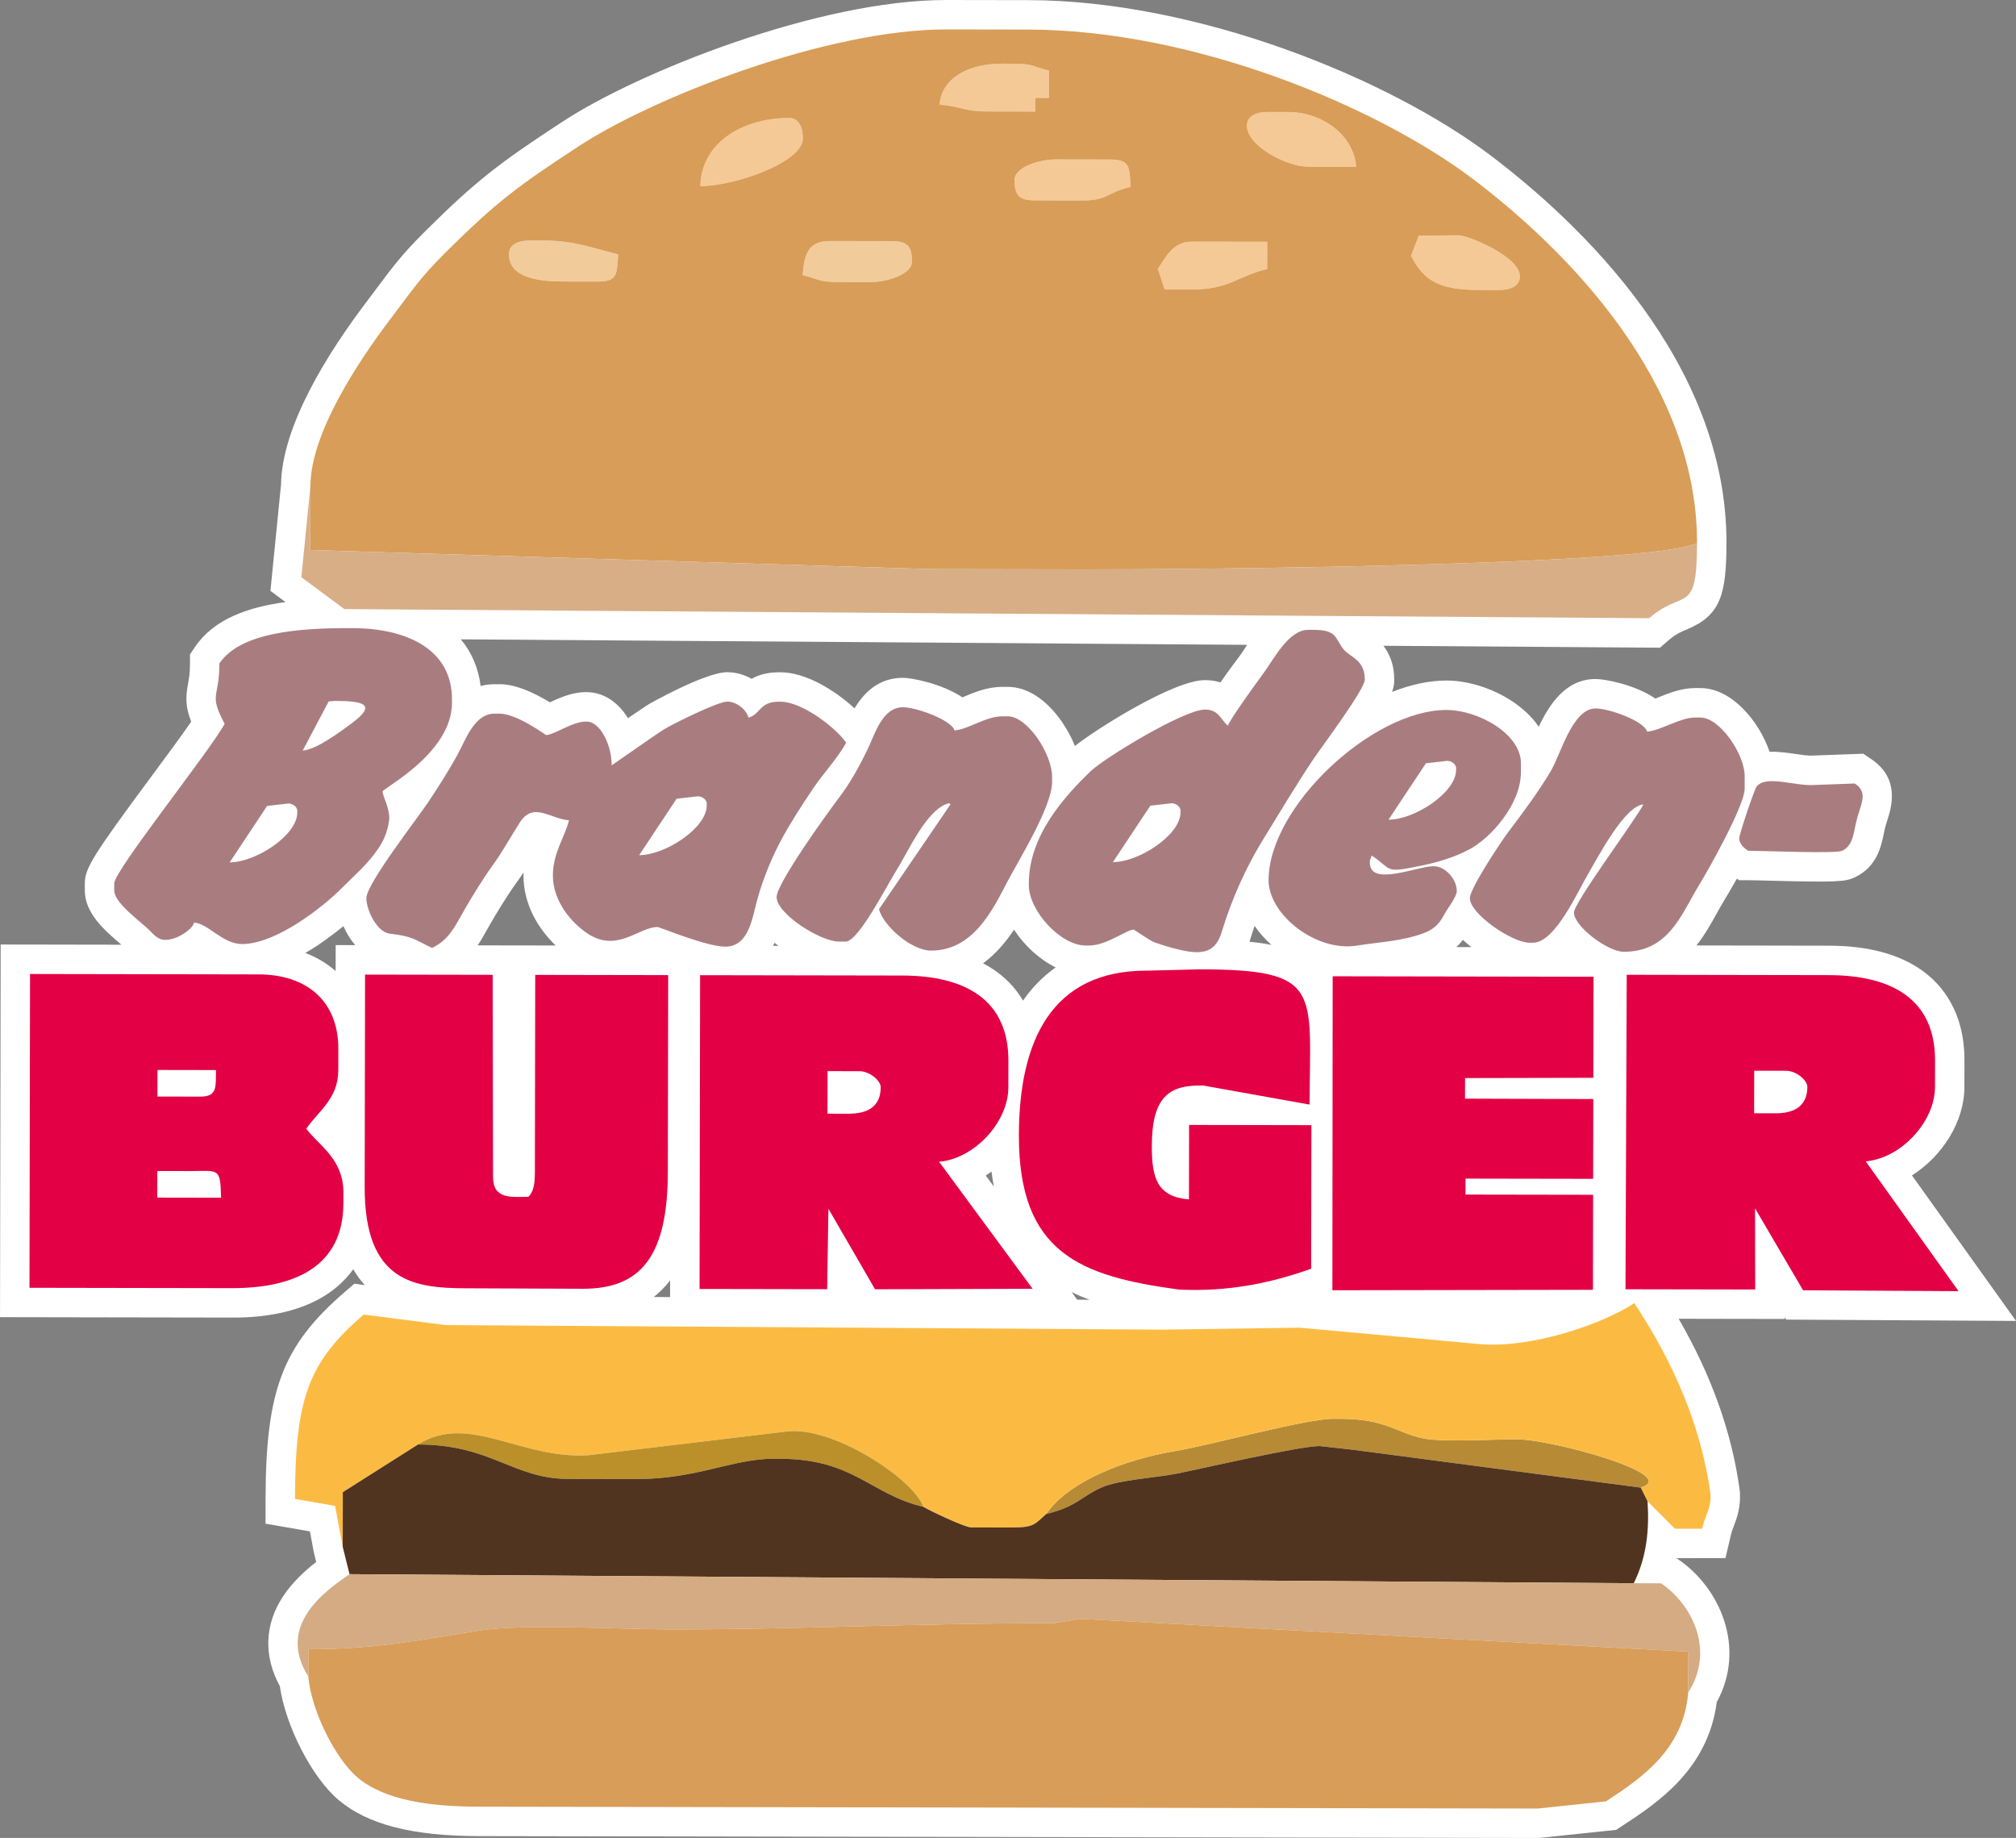
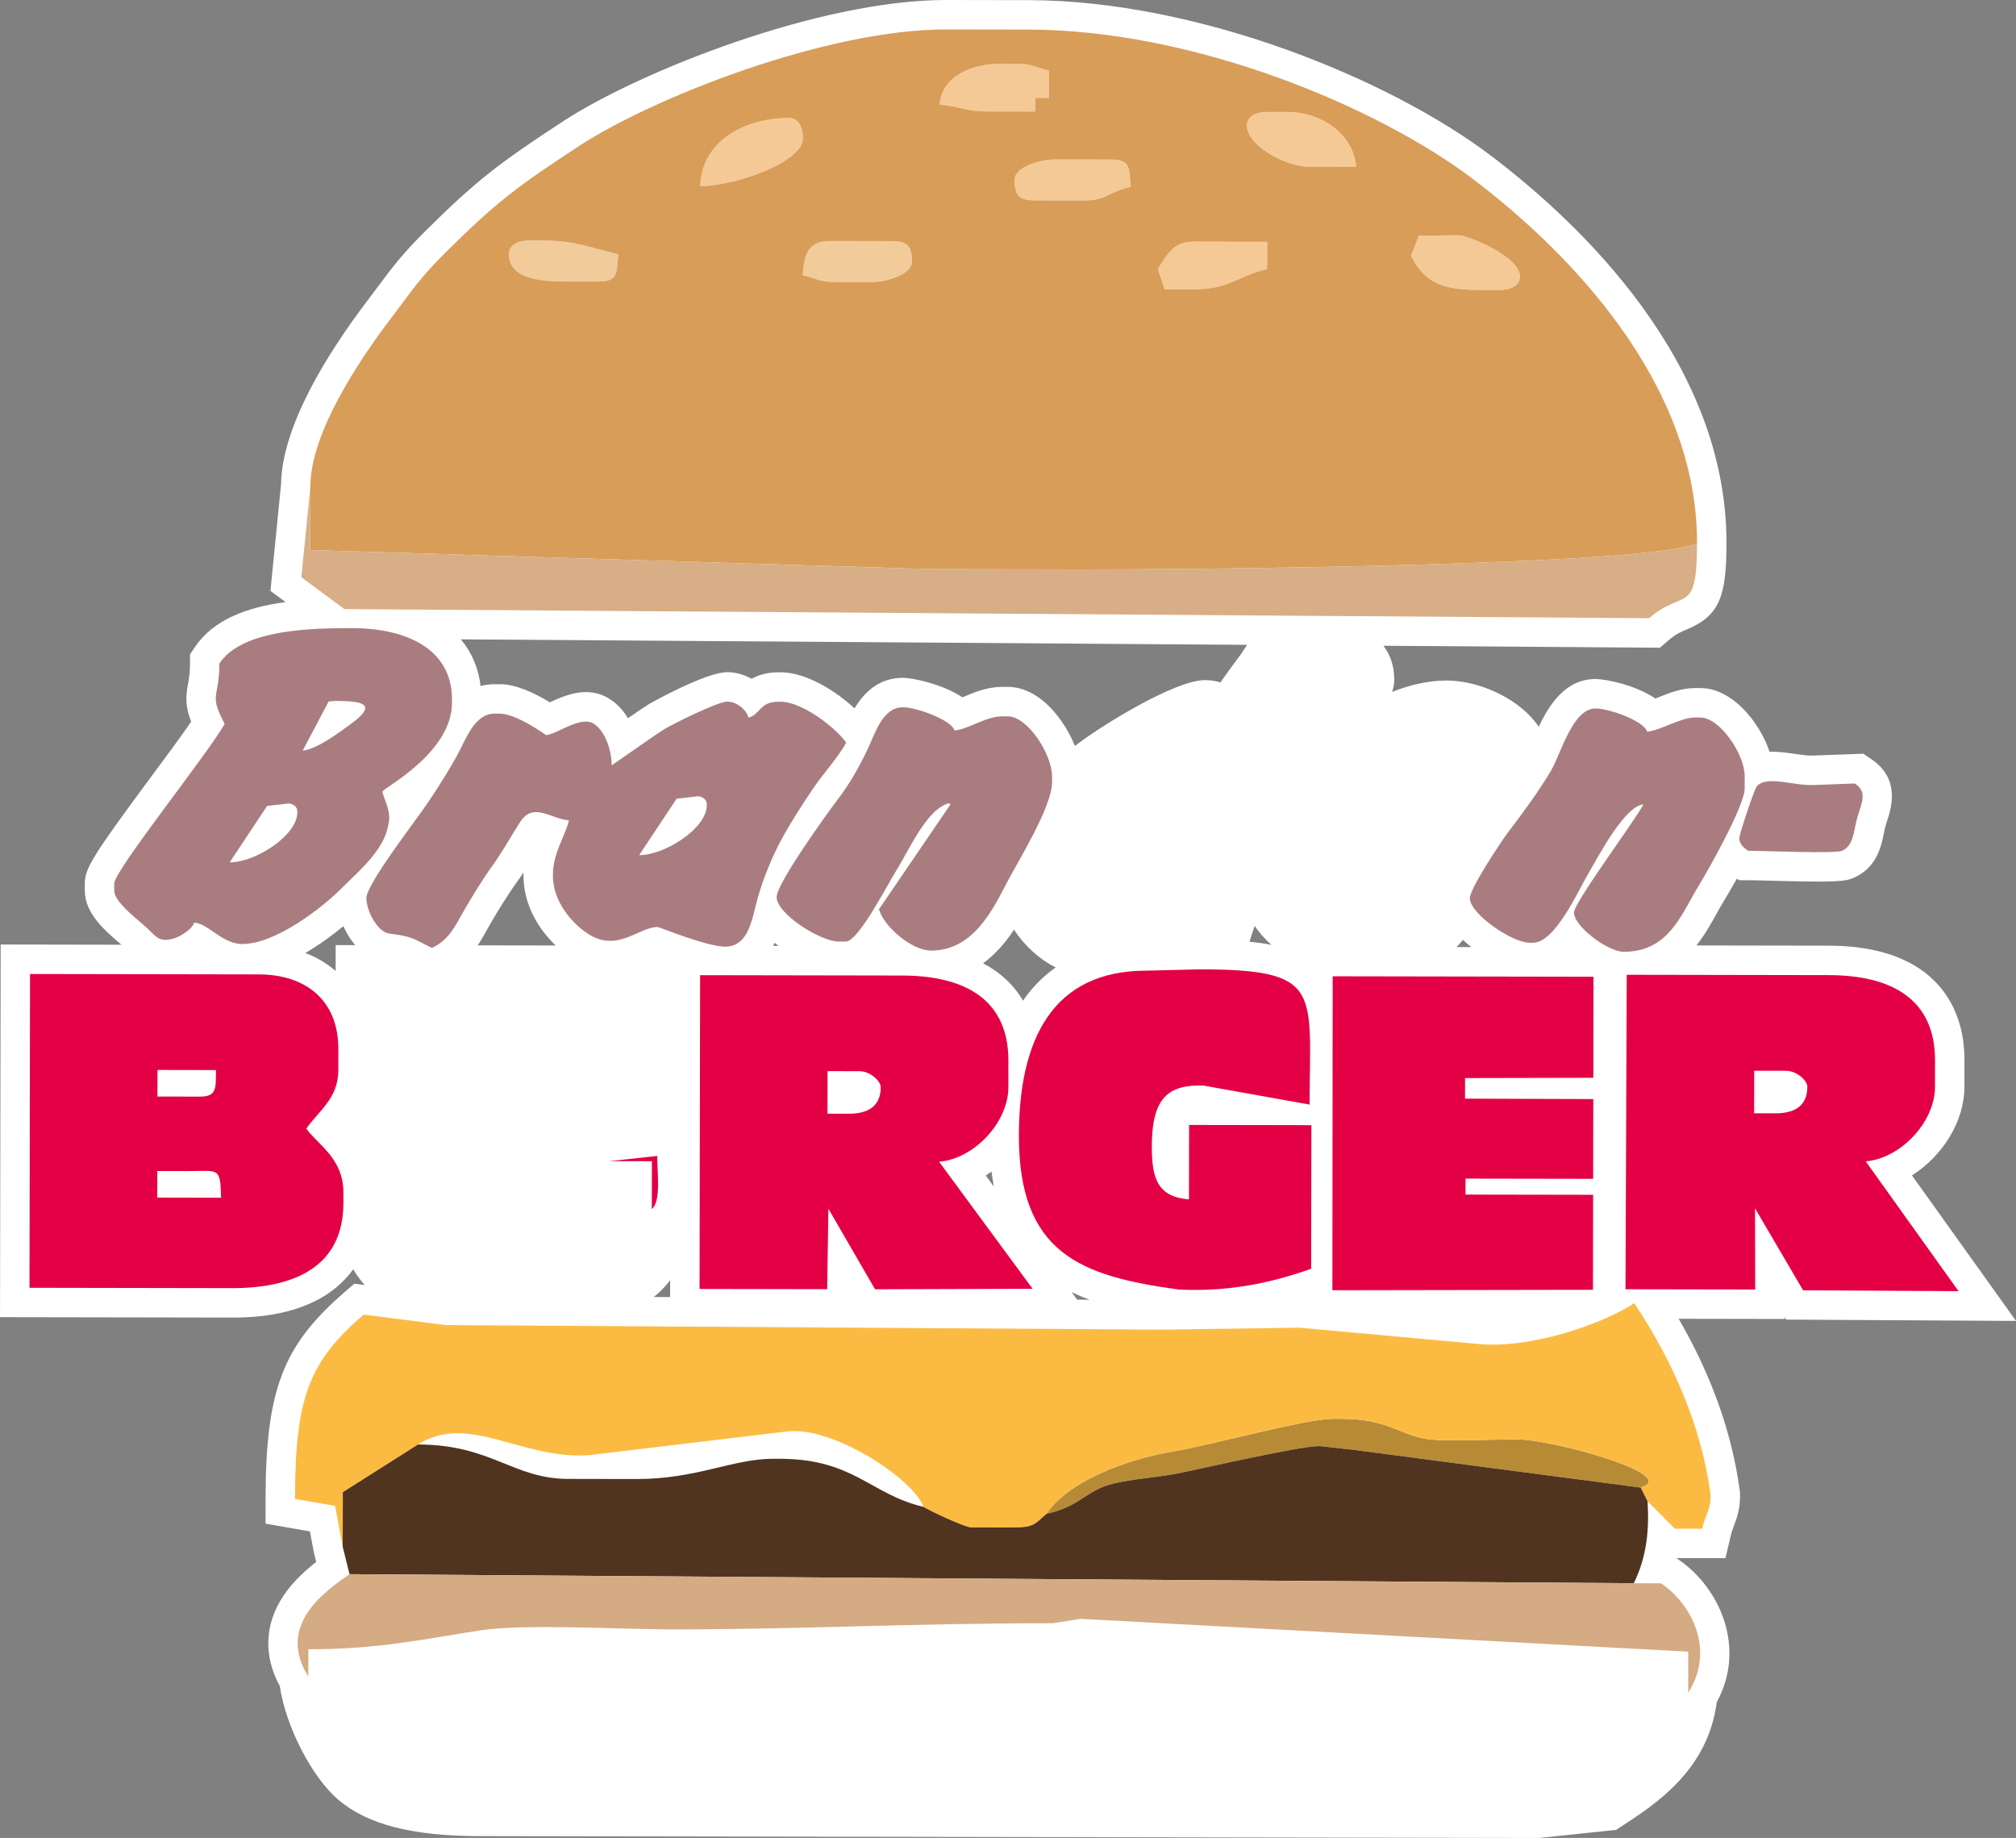
<svg xmlns="http://www.w3.org/2000/svg" id="Ebene_2" data-name="Ebene 2" width="342.488" height="312.206" viewBox="0 0 342.488 312.206">
  <rect x="0" y="0" width="342.488" height="312.206" fill="#808080" stroke="none" />
  <defs>
    <style>
      .cls-1 {
        fill: #b78b36;
      }

      .cls-1, .cls-2, .cls-3, .cls-4, .cls-5, .cls-6, .cls-7, .cls-8, .cls-9, .cls-10, .cls-11, .cls-12, .cls-13 {
        stroke-width: 0px;
      }

      .cls-1, .cls-2, .cls-3, .cls-4, .cls-5, .cls-6, .cls-7, .cls-8, .cls-9, .cls-10, .cls-12, .cls-13 {
        fill-rule: evenodd;
      }

      .cls-2 {
        fill: #d4ab83;
      }

      .cls-3 {
        fill: #f2cb9b;
      }

      .cls-4 {
        fill: #50341f;
      }

      .cls-5 {
        fill: #f5c995;
      }

      .cls-6 {
        fill: #fbbb43;
      }

      .cls-7 {
        fill: #d8ae86;
      }

      .cls-8, .cls-11 {
        fill: #fff;
      }

      .cls-9 {
        fill: #e30045;
      }

      .cls-10 {
        fill: #a97d80;
      }

      .cls-12 {
        fill: #bb902b;
      }

      .cls-13 {
        fill: #d89d58;
      }
    </style>
  </defs>
  <g id="Ebene_1-2" data-name="Ebene 1">
-     <path class="cls-8" d="M50.114,254.614c.03-17.229,2.329-23.231,11.66-31.313l13.927,1.783,121.848.774,23.248-.333,30.13,2.748c9.244.958,21.631-3.532,26.704-6.917,6.576,9.857,11.411,20.922,12.967,32.479.098,2.442-.834,3.303-1.43,5.838l-4.641-.008-4.635-4.65c.316,4.843-.153,9.54-2.345,13.922l4.642.008c5.008,3.367,9.333,11.161,4.609,18.576-.816,9.605-7.717,14.38-13.969,18.466l-11.596,1.218-179.879-.315c-8.221-.015-15.966-1.041-20.605-4.953-3.815-3.215-7.908-11.484-8.368-17.147-5.491-8.687,2.838-14.518,6.993-17.395l-1.152-4.644-1.294-6.955-6.815-1.183ZM276.358,165.58l34.33.06c10.634.019,18.062,4.047,18.043,14.487l-.007,4.518c-.01,5.969-5.853,12.145-11.767,12.628l15.769,22.052-26.411-.151-8.16-13.919.029,13.785-22.039-.039.213-53.42ZM228.26,110.302c1.079,1.339,3.608,1.724,3.601,5.146-.002,1.668-7.476,11.609-8.774,13.556-3.124,4.69-5.539,8.783-8.591,13.741-2.739,4.448-5.257,9.962-6.904,15.436-1.017,3.385-2.913,4.118-7.018,3.192-1.656-.373-3.088-.827-4.436-1.301-.857-.302-3.409-2.161-3.572-2.162-1.146-.002-4.608,2.707-7.548,2.701h-.602c-4.222-.008-9.645-5.889-9.638-10.273v-.303c.015-8.189,6.183-14.878,10.525-19.054,2.351-2.263,15.86-10.461,19.396-10.455,2.453.004,2.664,1.802,3.917,2.722.259-.959,5.044-7.582,5.972-8.813,1.676-2.229,4.269-7.457,7.632-7.452h.906c4.113.009,3.61,1.432,5.133,3.319ZM37.272,112.693c3.531-5.251,13.385-6.009,22.034-5.994h.604c8.993.017,16.888,3.47,16.874,12.097l-.002.603c-.015,8.595-11.791,14.502-11.791,15.061-.002.756,1.378,3.062,1.096,5.006-.288,1.989-.964,3.419-1.892,4.772-1.838,2.68-4.01,4.486-6.244,6.727-3.095,3.105-11.049,9.405-16.84,9.396-3.324-.006-5.852-3.579-8.139-3.635-.303,1.132-2.299,2.33-3.377,2.662-2.298.706-2.945-.078-4.243-1.392-1.389-1.412-5.949-4.609-5.945-6.722l.002-1.206c.005-2.215,16.38-22.652,18.753-27.117-2.744-5.206-.898-4.176-.887-10.257ZM245.731,120.599c5.357.01,12.664,4.024,12.655,9.071l-.003,1.509c-.009,5.438-5.095,11.19-8.868,13.16-2.511,1.313-5.334,2.165-8.376,2.776-6.072,1.224-4.509.625-8.122-1.802-.197.808-.303.568-.303,1.205-.007,4.173,8.014.617,10.858.623,1.995.003,3.918,2.249,3.915,4.229-.002.965-1.692,3.109-2.216,4.123-.825,1.599-1.91,2.484-3.56,3.075-3.687,1.323-7.071,1.404-11.2,2.06-6.969,1.106-15.01-5.291-15.001-11.122.023-12.539,17.721-28.929,30.22-28.906ZM315.579,138.708c-.726,2.405-.569,4.863-2.639,5.814-1.116.513-13.041.001-15.962-.003-.614-.412-1.507-1.115-1.506-2.115,0-.743,2.572-8.347,2.959-8.815,1.647-1.981,6.357-.052,9.726-.247l6.941-.256c2.13,1.432,1.263,3.026.481,5.621ZM153.266,165.708c10.633.019,18.061,4.047,18.043,14.486l-.007,4.518c-.011,5.97-5.853,12.147-11.768,12.628l15.889,21.579-26.768.084-7.924-13.68-.208,13.665-21.682-.037.093-53.302,34.331.06ZM222.786,191.126l-.042,24.391c-6.803,2.422-14.098,3.953-22.475,3.532-16.697-2.255-27.211-6.16-27.175-26.204.028-16.216,5.659-27.997,21.732-27.968l9.034-.221c20.931.037,18.654,3.557,18.619,22.973l-18.041-3.232c-5.886-.166-8.749,1.961-8.762,10.295-.008,5.52.969,8.591,6.309,9.044l.023-12.647,20.778.036ZM226.401,165.837l44.311.077-.031,17.164-21.79.049-.007,3.496,21.791.069-.023,13.551-21.683-.037-.004,2.711,21.682.038-.029,16.139-44.268.075.05-53.332ZM271.073,120.341c2.324.003,8.271,2.16,8.743,3.936,2.359-.191,5.606-2.403,8.15-2.399l.905.002c3.316.006,7.531,6.246,7.525,9.967l-.004,2.112c-.005,2.907-6.201,13.867-7.754,16.397-3.008,4.912-5.09,11.333-12.81,11.319-2.724-.004-8.439-4.343-8.435-6.65.003-1.732,10.193-15.358,11.798-18.38-3.236.264-7.76,9.054-9.364,11.757-1.701,2.864-5.617,11.746-9.383,11.74l-.603-.002c-2.977-.005-10.105-4.895-10.137-7.554-.02-1.636,5.333-9.673,6.497-11.206,2.417-3.188,5.306-7.08,7.307-10.499,1.667-2.849,3.646-10.546,7.565-10.539ZM113.514,165.639l-.057,33.427c-.025,14.32-4.565,19.888-14.491,19.848l-19.824-.08c-8.704-.035-17.214-1.006-17.186-17.15l.063-36.136,21.683.038.058,34.329c-.007,3.889,3.194,3.382,5.982,3.385,1.086-.922,1.125-2.948,1.128-4.275l.058-33.427,22.585.039ZM153.413,120.136c2.295.004,8.282,2.203,8.742,3.937,2.424-.197,5.291-2.403,8.15-2.399l.904.003c3.363.005,7.531,6.428,7.524,10.27v.903c-.009,4.21-5.78,13.446-7.573,16.881-2.509,4.809-5.814,11.755-12.993,11.741-3.364-.005-8.102-4.206-8.841-7.025l12.16-17.831-.257-.175c-3.769.87-6.979,8.33-9.007,11.511-1.371,2.151-6.384,11.991-8.533,11.987l-1.207-.003c-3.124-.005-10.551-4.71-10.546-7.56.005-2.326,8.672-14.331,10.338-16.522,2.061-2.712,3.385-5.051,4.987-8.292,1.347-2.729,2.552-7.43,6.153-7.424ZM43.95,165.517c8.029.014,13.544,4.419,13.529,12.671l-.006,3.615c-.008,4.878-3.465,6.993-5.438,9.927,2.007,2.751,6.316,5.068,6.306,10.853l-.004,1.806c-.018,10.712-8.208,14.441-18.997,14.421l-34.331-.06.093-53.3,38.848.067ZM84.924,121.222c2.834.005,7.83,3.633,7.839,3.632,1.541.003,5.577-3.113,7.816-2.079,1.915.885,3.344,4.283,3.339,7.226.054-.013,7.603-5.325,8.939-6.139,1.463-.891,9.082-4.687,10.689-4.684,1.676.003,3.269,1.411,3.616,2.721,2.036-.541,1.836-2.712,5.135-2.706h.302c3.822.007,9.611,4.65,11.149,6.957-1.318,2.478-3.994,5.365-5.686,7.892-1.852,2.772-3.679,5.562-5.311,8.571-1.517,2.797-3.067,6.544-4.013,9.873-.962,3.387-1.426,8.324-5.565,8.317-3.116-.006-11.15-3.338-11.458-3.338-3.212-.006-6.877,4.48-11.952,1.067-2.735-1.838-5.841-5.474-5.834-9.847.007-3.845,2.101-6.661,2.733-9.346-3.238-.276-6.057-3.219-8.357.379-1.648,2.58-2.918,4.951-4.684,7.387-1.466,2.017-3.409,5.168-4.686,7.385-1.659,2.882-2.595,5.12-5.542,6.528-3.147-1.517-3.21-1.949-7.229-2.432-2.04-.245-3.921-3.894-3.918-6.035.003-2.397,8.607-13.466,10.406-16.149,1.717-2.565,3.611-5.531,5.075-8.204,1.38-2.52,2.849-6.985,6.295-6.978h.904ZM174.724,5.023c28.281.05,59.405,13.165,75.602,25.451,15.98,12.122,38.024,34.389,37.977,61.786-.022,12.464-2.228,7.624-8.147,12.751l-221.653-1.548-7.308-5.418,1.542-15.482c.015-8.992,8.21-21.27,13.522-28.282,3.785-4.995,5.059-7.048,9.467-11.425,8.648-8.585,12.235-11.239,22.593-18.018,12.699-8.311,42.167-19.875,62.481-19.839l13.925.023Z" />
+     <path class="cls-8" d="M50.114,254.614c.03-17.229,2.329-23.231,11.66-31.313l13.927,1.783,121.848.774,23.248-.333,30.13,2.748c9.244.958,21.631-3.532,26.704-6.917,6.576,9.857,11.411,20.922,12.967,32.479.098,2.442-.834,3.303-1.43,5.838l-4.641-.008-4.635-4.65c.316,4.843-.153,9.54-2.345,13.922l4.642.008c5.008,3.367,9.333,11.161,4.609,18.576-.816,9.605-7.717,14.38-13.969,18.466l-11.596,1.218-179.879-.315c-8.221-.015-15.966-1.041-20.605-4.953-3.815-3.215-7.908-11.484-8.368-17.147-5.491-8.687,2.838-14.518,6.993-17.395l-1.152-4.644-1.294-6.955-6.815-1.183ZM276.358,165.58l34.33.06c10.634.019,18.062,4.047,18.043,14.487l-.007,4.518c-.01,5.969-5.853,12.145-11.767,12.628l15.769,22.052-26.411-.151-8.16-13.919.029,13.785-22.039-.039.213-53.42ZM228.26,110.302c1.079,1.339,3.608,1.724,3.601,5.146-.002,1.668-7.476,11.609-8.774,13.556-3.124,4.69-5.539,8.783-8.591,13.741-2.739,4.448-5.257,9.962-6.904,15.436-1.017,3.385-2.913,4.118-7.018,3.192-1.656-.373-3.088-.827-4.436-1.301-.857-.302-3.409-2.161-3.572-2.162-1.146-.002-4.608,2.707-7.548,2.701h-.602c-4.222-.008-9.645-5.889-9.638-10.273v-.303c.015-8.189,6.183-14.878,10.525-19.054,2.351-2.263,15.86-10.461,19.396-10.455,2.453.004,2.664,1.802,3.917,2.722.259-.959,5.044-7.582,5.972-8.813,1.676-2.229,4.269-7.457,7.632-7.452h.906c4.113.009,3.61,1.432,5.133,3.319ZM37.272,112.693c3.531-5.251,13.385-6.009,22.034-5.994h.604c8.993.017,16.888,3.47,16.874,12.097l-.002.603c-.015,8.595-11.791,14.502-11.791,15.061-.002.756,1.378,3.062,1.096,5.006-.288,1.989-.964,3.419-1.892,4.772-1.838,2.68-4.01,4.486-6.244,6.727-3.095,3.105-11.049,9.405-16.84,9.396-3.324-.006-5.852-3.579-8.139-3.635-.303,1.132-2.299,2.33-3.377,2.662-2.298.706-2.945-.078-4.243-1.392-1.389-1.412-5.949-4.609-5.945-6.722l.002-1.206c.005-2.215,16.38-22.652,18.753-27.117-2.744-5.206-.898-4.176-.887-10.257ZM245.731,120.599c5.357.01,12.664,4.024,12.655,9.071l-.003,1.509c-.009,5.438-5.095,11.19-8.868,13.16-2.511,1.313-5.334,2.165-8.376,2.776-6.072,1.224-4.509.625-8.122-1.802-.197.808-.303.568-.303,1.205-.007,4.173,8.014.617,10.858.623,1.995.003,3.918,2.249,3.915,4.229-.002.965-1.692,3.109-2.216,4.123-.825,1.599-1.91,2.484-3.56,3.075-3.687,1.323-7.071,1.404-11.2,2.06-6.969,1.106-15.01-5.291-15.001-11.122.023-12.539,17.721-28.929,30.22-28.906ZM315.579,138.708c-.726,2.405-.569,4.863-2.639,5.814-1.116.513-13.041.001-15.962-.003-.614-.412-1.507-1.115-1.506-2.115,0-.743,2.572-8.347,2.959-8.815,1.647-1.981,6.357-.052,9.726-.247l6.941-.256c2.13,1.432,1.263,3.026.481,5.621ZM153.266,165.708c10.633.019,18.061,4.047,18.043,14.486l-.007,4.518c-.011,5.97-5.853,12.147-11.768,12.628l15.889,21.579-26.768.084-7.924-13.68-.208,13.665-21.682-.037.093-53.302,34.331.06ZM222.786,191.126l-.042,24.391c-6.803,2.422-14.098,3.953-22.475,3.532-16.697-2.255-27.211-6.16-27.175-26.204.028-16.216,5.659-27.997,21.732-27.968l9.034-.221c20.931.037,18.654,3.557,18.619,22.973l-18.041-3.232c-5.886-.166-8.749,1.961-8.762,10.295-.008,5.52.969,8.591,6.309,9.044l.023-12.647,20.778.036ZM226.401,165.837l44.311.077-.031,17.164-21.79.049-.007,3.496,21.791.069-.023,13.551-21.683-.037-.004,2.711,21.682.038-.029,16.139-44.268.075.05-53.332ZM271.073,120.341c2.324.003,8.271,2.16,8.743,3.936,2.359-.191,5.606-2.403,8.15-2.399l.905.002c3.316.006,7.531,6.246,7.525,9.967l-.004,2.112c-.005,2.907-6.201,13.867-7.754,16.397-3.008,4.912-5.09,11.333-12.81,11.319-2.724-.004-8.439-4.343-8.435-6.65.003-1.732,10.193-15.358,11.798-18.38-3.236.264-7.76,9.054-9.364,11.757-1.701,2.864-5.617,11.746-9.383,11.74l-.603-.002c-2.977-.005-10.105-4.895-10.137-7.554-.02-1.636,5.333-9.673,6.497-11.206,2.417-3.188,5.306-7.08,7.307-10.499,1.667-2.849,3.646-10.546,7.565-10.539ZM113.514,165.639l-.057,33.427c-.025,14.32-4.565,19.888-14.491,19.848l-19.824-.08c-8.704-.035-17.214-1.006-17.186-17.15l.063-36.136,21.683.038.058,34.329c-.007,3.889,3.194,3.382,5.982,3.385,1.086-.922,1.125-2.948,1.128-4.275l.058-33.427,22.585.039ZM153.413,120.136c2.295.004,8.282,2.203,8.742,3.937,2.424-.197,5.291-2.403,8.15-2.399l.904.003c3.363.005,7.531,6.428,7.524,10.27v.903c-.009,4.21-5.78,13.446-7.573,16.881-2.509,4.809-5.814,11.755-12.993,11.741-3.364-.005-8.102-4.206-8.841-7.025l12.16-17.831-.257-.175c-3.769.87-6.979,8.33-9.007,11.511-1.371,2.151-6.384,11.991-8.533,11.987l-1.207-.003c-3.124-.005-10.551-4.71-10.546-7.56.005-2.326,8.672-14.331,10.338-16.522,2.061-2.712,3.385-5.051,4.987-8.292,1.347-2.729,2.552-7.43,6.153-7.424ZM43.95,165.517c8.029.014,13.544,4.419,13.529,12.671l-.006,3.615c-.008,4.878-3.465,6.993-5.438,9.927,2.007,2.751,6.316,5.068,6.306,10.853l-.004,1.806c-.018,10.712-8.208,14.441-18.997,14.421l-34.331-.06.093-53.3,38.848.067ZM84.924,121.222c2.834.005,7.83,3.633,7.839,3.632,1.541.003,5.577-3.113,7.816-2.079,1.915.885,3.344,4.283,3.339,7.226.054-.013,7.603-5.325,8.939-6.139,1.463-.891,9.082-4.687,10.689-4.684,1.676.003,3.269,1.411,3.616,2.721,2.036-.541,1.836-2.712,5.135-2.706h.302c3.822.007,9.611,4.65,11.149,6.957-1.318,2.478-3.994,5.365-5.686,7.892-1.852,2.772-3.679,5.562-5.311,8.571-1.517,2.797-3.067,6.544-4.013,9.873-.962,3.387-1.426,8.324-5.565,8.317-3.116-.006-11.15-3.338-11.458-3.338-3.212-.006-6.877,4.48-11.952,1.067-2.735-1.838-5.841-5.474-5.834-9.847.007-3.845,2.101-6.661,2.733-9.346-3.238-.276-6.057-3.219-8.357.379-1.648,2.58-2.918,4.951-4.684,7.387-1.466,2.017-3.409,5.168-4.686,7.385-1.659,2.882-2.595,5.12-5.542,6.528-3.147-1.517-3.21-1.949-7.229-2.432-2.04-.245-3.921-3.894-3.918-6.035.003-2.397,8.607-13.466,10.406-16.149,1.717-2.565,3.611-5.531,5.075-8.204,1.38-2.52,2.849-6.985,6.295-6.978ZM174.724,5.023c28.281.05,59.405,13.165,75.602,25.451,15.98,12.122,38.024,34.389,37.977,61.786-.022,12.464-2.228,7.624-8.147,12.751l-221.653-1.548-7.308-5.418,1.542-15.482c.015-8.992,8.21-21.27,13.522-28.282,3.785-4.995,5.059-7.048,9.467-11.425,8.648-8.585,12.235-11.239,22.593-18.018,12.699-8.311,42.167-19.875,62.481-19.839l13.925.023Z" />
    <path class="cls-11" d="M261.492,312.206h-.267l-179.878-.314c-11.314-.021-18.883-1.968-23.819-6.13-4.558-3.842-9.023-12.598-9.991-19.351-2.784-5.095-2.601-10.469.552-15.248,1.592-2.414,3.716-4.35,5.623-5.835l-.403-1.662-.658-3.537-7.542-1.309.007-4.215c.032-18.467,2.909-26.008,13.386-35.083l1.69-1.464,1.777.228c-.71-.778-1.368-1.667-1.958-2.68-1.338,1.855-2.904,3.207-4.354,4.176-4.022,2.686-9.528,4.073-16.323,4.027l-39.331-.068.111-63.301,20.509.036s-.004-.005-.007-.007c-2.769-2.362-6.215-5.303-6.208-9.205l.002-1.205c.005-2.556,1.379-4.764,11.312-18.172,2.347-3.168,5.115-6.905,6.757-9.299-.984-2.512-.957-4.167-.537-6.429.162-.873.33-1.776.333-3.476l.003-1.52.848-1.262c3.163-4.704,8.935-6.764,15.384-7.627l-2.568-1.904,1.801-18.08c.153-9.981,7.97-22.365,14.534-31.03.688-.906,1.291-1.715,1.845-2.458,2.543-3.409,4.224-5.661,8.085-9.495,8.745-8.683,12.619-11.612,23.378-18.653C108.495,12.202,139.09,0,160.706,0h.102l13.925.023c28.771.051,61.326,13.354,78.614,26.468,14.945,11.336,40.009,34.957,39.955,65.777-.015,8.746-1.026,12.271-6.676,14.622-1.038.433-1.935.806-3.197,1.899l-1.424,1.233-46.983-.328c1.002,1.315,1.845,3.166,1.84,5.761,0,.65-.084,1.279-.365,2.075,3.191-1.259,6.322-1.933,9.21-1.933h.033c3.633.007,7.772,1.302,11.072,3.465,1.948,1.277,3.494,2.763,4.597,4.388,1.84-3.872,4.608-8.109,9.658-8.109h.016c1.604.003,6.633.937,10.145,3.319.138-.055.27-.108.392-.158,1.874-.762,3.998-1.624,6.341-1.624h.015l.907.002c5.309.01,9.961,5.615,11.742,10.818,1.527-.04,3.025.175,4.333.366,1.091.16,2.221.328,2.913.286l.104-.006,8.564-.315,1.349.906c4.993,3.354,3.412,8.29,2.737,10.397-.083.261-.171.532-.257.817v.003c-.124.408-.226.901-.332,1.423-.439,2.143-1.175,5.729-5.008,7.488-1.517.7-3.015.833-14.289.535-1.635-.044-3.013-.081-3.769-.082l-1.517-.003-.383-.257c-1.168,2.074-2.061,3.534-2.17,3.713-.443.725-.866,1.49-1.294,2.261-.905,1.632-1.977,3.562-3.409,5.368l22.5.039c6.681.012,12.047,1.455,15.947,4.291,3.241,2.356,7.102,6.906,7.087,15.205l-.008,4.518c-.009,5.903-3.761,11.748-8.91,15.01l17.675,24.716-39.048-.224-.246-.419v.312s-18.016-.032-18.016-.032c5.578,9.615,9.062,19.397,10.376,29.153l.041.469c.101,2.546-.517,4.181-1.013,5.495-.214.566-.399,1.057-.547,1.686l-.907,3.861-8.342-.013.193.13c7.357,4.947,11.662,15.231,6.673,24.336-1.511,11.516-10.244,17.222-16.087,21.041l-1.012.661-13.062,1.371ZM63.111,261.691l1.948,7.851-2.837,1.965c-7.245,5.018-7.574,7.512-5.613,10.613l.657,1.04.1,1.227c.377,4.636,4.009,11.539,6.607,13.729,2.995,2.525,8.683,3.76,17.391,3.775l179.613.314,10.121-1.063c5.964-3.962,10.161-7.483,10.719-14.044l.104-1.226.661-1.037c2.958-4.644.017-8.903-2.131-10.893l-10.987-.019,3.612-7.223c1.55-3.099,2.13-6.709,1.827-11.36l-.865-13.282,11.472,11.511c-1.284-8.49-4.504-17.071-9.595-25.576-6.702,3.158-16.912,6.142-25.504,5.254l-29.806-2.719-23.089.33-122.151-.776-11.965-1.532c-5.819,5.389-7.863,9.768-8.226,21.867l6.033,1.047,1.903,10.227ZM182.994,220.767l2.106.014c-1.05-.391-2.072-.824-3.059-1.308l.953,1.294ZM111.064,220.31l2.775.018.005-2.842c-.442.578-.917,1.119-1.427,1.625-.431.429-.882.829-1.354,1.199ZM309.188,214.188l13.774.079-15.204-21.262,8.792-.717c3.347-.273,7.168-4.35,7.173-7.652l.008-4.519c.008-4.424-1.689-6.17-2.967-7.099-2.131-1.549-5.618-2.372-10.085-2.38l-29.341-.051-.174,43.42,12.009.021-.058-27.259,16.072,27.417ZM231.396,170.846l-.04,43.314,34.271-.058.012-6.156-21.681-.039.018-12.71,21.686.037.006-3.558-21.792-.069.026-13.47,21.789-.049.013-7.184-34.308-.06ZM200.727,214.065c5.695.263,11.178-.433,17.022-2.173l.027-15.775-10.777-.019-.023,13.079-5.413-.459c-10.905-.926-10.892-10.448-10.887-14.033.006-3.585.414-8.738,3.876-12.099,3.113-3.021,7.214-3.262,10.027-3.188l.374.011,12.586,2.255c.066-4.879.081-9.349-.919-10.364-1.586-1.611-9.877-1.639-12.705-1.644l-9.099.221h-.051c-5.896,0-10.051,1.873-12.704,5.727-2.62,3.806-3.955,9.608-3.968,17.249-.027,15.344,5.913,18.931,22.633,21.212ZM136.006,187.188l15.526,26.806,14.023-.044-15.365-20.868,8.939-.726c3.346-.271,7.167-4.349,7.173-7.652l.007-4.518c.005-2.83.016-9.455-13.052-9.478l-29.331-.051-.075,43.301,11.749.02.407-26.79ZM67.01,170.558l-.054,31.136c-.021,11.578,3.948,12.108,12.206,12.142l19.824.079h.087c3.931,0,5.474-1.08,6.294-1.896,2.039-2.026,3.078-6.388,3.089-12.961l.049-28.428-12.585-.021-.05,28.427c-.005,1.832-.015,5.636-2.892,8.078l-1.402,1.19-1.839-.002c-.24-.002-.521.005-.784.009-2.156.045-5.419.098-7.876-2.321-1.06-1.043-2.322-2.945-2.317-6.082l-.05-29.329-11.7-.021ZM10.018,213.759l29.332.051h.077c4.688,0,8.378-.81,10.676-2.345,1.385-.925,3.228-2.665,3.236-7.085l.003-1.807c.004-2.118-1.006-3.239-2.941-5.197-.817-.826-1.661-1.681-2.405-2.7l-2.064-2.83,1.955-2.907c.717-1.065,1.524-1.985,2.235-2.796,1.629-1.857,2.349-2.745,2.352-4.348l.006-3.615c.009-5.075-2.864-7.652-8.539-7.663l-33.847-.059-.076,43.301ZM167.468,199.681l1.375,1.867c-.155-.814-.288-1.659-.396-2.536-.32.233-.646.456-.978.669ZM167.012,163.628c2.934,1.543,5.215,3.676,6.784,6.349.01-.014.02-.028.029-.042,1.285-1.867,3.072-3.879,5.521-5.608-2.765-1.362-5.309-3.69-7.078-6.404-1.38,2.075-3.086,4.131-5.256,5.706ZM51.873,161.878c1.958.743,3.686,1.777,5.147,3.069l.008-4.407,3.316.006c-.825-.962-1.5-2.074-2.006-3.225-1.688,1.394-3.938,3.086-6.465,4.557ZM247.417,160.873l2.556.005c-.502-.39-.986-.799-1.444-1.226-.342.439-.712.846-1.111,1.221ZM131.334,160.67l.929.002c-.231-.173-.456-.347-.672-.521-.082.174-.168.348-.257.52ZM88.694,160.596l5.707.01c-2.958-2.834-5.481-6.992-5.473-11.926,0-.162.003-.323.008-.482-.398.607-.818,1.223-1.27,1.846-1.337,1.838-3.173,4.812-4.401,6.944-.201.35-.391.689-.576,1.019-.469.839-.958,1.713-1.537,2.576l7.542.014ZM212.271,159.974c1.339.126,2.574.298,3.717.528-1.104-1-2.059-2.082-2.847-3.216-.273.783-.527,1.563-.76,2.336-.035.118-.072.235-.11.352ZM197.99,155.422c.96.334,2.217.743,3.685,1.073.494.111.867.174,1.143.208,1.725-5.721,4.359-11.607,7.423-16.58.734-1.194,1.434-2.339,2.113-3.453,2.135-3.497,4.151-6.801,6.574-10.438.308-.462.941-1.348,1.741-2.464,1.308-1.823,4.41-6.149,5.79-8.448-.604-.43-1.39-1.01-2.091-1.88-.433-.536-.761-1.04-1.011-1.452-.072-.002-.152-.003-.239-.003h-.49c-.798.604-2.096,2.577-2.742,3.562-.447.68-.869,1.321-1.301,1.895-1.123,1.489-4.414,6.111-5.26,7.554l-1.782,6.604-5.885-4.32c-.689-.506-1.199-1.056-1.584-1.524-3.778,1.316-13.484,7.105-15.303,8.831-3.855,3.708-8.98,9.345-8.992,15.46v.302c-.003,1.767,3.217,5.146,4.665,5.265h.583c.637-.016,2.286-.858,3.079-1.263,1.511-.771,2.816-1.438,4.459-1.438h.011c1.561,0,2.494.618,3.787,1.475.415.275,1.245.825,1.627,1.037ZM273.065,154.786c.923.807,2.234,1.669,2.977,1.887,3.089-.063,4.287-1.726,6.819-6.291.498-.897.993-1.787,1.513-2.636,2.435-3.967,6.563-11.861,7.019-13.999l.004-1.908c-.007-1.235-1.818-4.195-2.984-4.959h-.456c-.452.026-1.78.565-2.573.888-1.55.63-3.306,1.343-5.162,1.493l-4.164.338-.755-2.841c-.933-.502-2.539-1.073-3.584-1.309-.765,1.021-1.754,3.329-2.267,4.525-.539,1.257-1.049,2.444-1.626,3.431-2.075,3.545-4.897,7.379-7.639,10.995-1.056,1.39-3.702,5.477-4.968,7.806,1.23,1.134,3.424,2.542,4.614,2.889,1.419-1.286,3.692-5.555,4.479-7.03.473-.888.885-1.656,1.218-2.217.195-.329.439-.759.721-1.256,3.877-6.831,7.495-12.519,12.534-12.931l9.11-.745-4.287,8.073c-.726,1.366-2.363,3.749-4.975,7.524-1.671,2.414-4.194,6.061-5.567,8.272ZM155.285,154.579c.958.908,2.258,1.806,2.952,1.894h.006c3.506,0,5.602-3.506,8.173-8.459l.311-.598c.37-.709.899-1.652,1.513-2.743,1.345-2.39,5.436-9.662,5.492-11.839v-.895c.003-1.354-1.793-4.45-2.999-5.266h-.445s0,0-.001,0c-.542,0-1.722.497-2.67.896-1.482.625-3.163,1.333-5.059,1.486l-4.166.338-.747-2.817c-.992-.534-2.722-1.147-3.758-1.363-.432.651-.974,1.918-1.291,2.66-.29.678-.57,1.326-.854,1.9-1.642,3.322-3.132,6.003-5.49,9.104-2.416,3.177-7.096,9.945-8.829,13.119,1.221,1.082,3.451,2.436,4.752,2.838,1.37-1.783,3.519-5.572,4.417-7.155.589-1.039,1.055-1.859,1.41-2.417.367-.575.846-1.439,1.354-2.354,2.513-4.528,5.641-10.164,10.745-11.343l2.131-.491,6.201,4.221-13.149,19.283ZM245.706,125.599c-4.537,0-10.944,3.286-16.329,8.376-5.461,5.162-8.858,11.116-8.866,15.539,0,.821.756,2.355,2.421,3.779,2.081,1.78,4.747,2.724,6.796,2.396,1.234-.195,2.405-.344,3.538-.485,2.49-.312,4.641-.583,6.757-1.342.569-.204.61-.283.806-.662.094-.181.195-.361.302-.543-3.488.817-7.777,1.769-10.894-.706-1.631-1.295-2.526-3.228-2.522-5.442,0-.925.139-1.67.462-2.45l1.672-6.879,5.957,3.983c.879.591,1.526,1.105,1.994,1.49.758-.118,1.853-.339,2.353-.439,2.882-.579,5.187-1.334,7.047-2.306,2.489-1.3,6.18-5.539,6.185-8.735l.004-1.515c.002-1.203-4.006-4.052-7.664-4.059h-.017ZM111.746,152.468c.937,0,1.485.203,3.088.795,4.571,1.689,6.767,2.304,7.812,2.481.303-.727.612-1.988.813-2.812.153-.627.304-1.238.467-1.811,1.019-3.587,2.674-7.657,4.427-10.891,1.751-3.229,3.702-6.199,5.549-8.965.788-1.178,1.707-2.352,2.594-3.487.272-.348.546-.698.813-1.045-1.674-1.295-3.741-2.51-4.726-2.539h-.098c-.681.721-1.912,1.973-4.044,2.538l-4.837,1.283-.893-3.38c-2.301.94-6.172,2.837-7.257,3.497-.791.481-5.057,3.454-6.878,4.723q-2.531,1.764-3.427,1.992l-2.441.621-1.182,5.019c-.323,1.372-.84,2.594-1.339,3.775-.675,1.596-1.258,2.974-1.26,4.433-.003,2.232,1.876,4.514,3.623,5.688.933.626,1.263.647,3.715-.446,1.473-.655,3.305-1.471,5.44-1.471.013,0,.027,0,.04,0ZM29.161,151.629l3.934.098c2.503.062,4.427,1.376,5.974,2.432.628.43,1.681,1.148,2.079,1.204h.004c3.143,0,9.518-4.177,13.258-7.928.559-.56,1.113-1.095,1.661-1.622,1.551-1.494,2.891-2.784,4.001-4.402.604-.881.894-1.578,1.047-2.53-.048-.335-.307-1.037-.45-1.425-.335-.908-.682-1.849-.678-3.012.002-2.729,1.902-4.034,3.428-5.084,2.286-1.571,8.356-5.746,8.363-9.97l.002-.61c.01-6.14-7.44-7.072-11.883-7.08h-.604c-10.658-.065-15.22,1.446-17.088,2.948-.099,1.514-.295,2.568-.438,3.339-.041.219-.089.48-.109.625.052.184.242.721.92,2.007l1.234,2.342-1.242,2.337c-1.139,2.143-4.093,6.162-8.82,12.543-3.089,4.171-7.565,10.212-9.121,12.776.694.73,1.839,1.708,2.471,2.246.521.444.988.844,1.397,1.226l.66-2.459ZM197.804,155.356s.003,0,.004.002c0,0-.002,0-.004-.002ZM67.746,153.752c2.33.327,3.585.709,5.025,1.375.323-.473.691-1.109,1.193-2.005.204-.364.414-.738.636-1.125,1.26-2.189,3.32-5.554,4.975-7.83,1.011-1.395,1.877-2.828,2.795-4.347.551-.912,1.111-1.838,1.72-2.792,3.73-5.835,9.283-3.88,11.372-3.145.593.209,1.265.445,1.625.477l1.823.155.008-4.521c.001-.729-.179-1.467-.391-2.032-.405.174-.823.37-1.12.509-1.413.661-2.754,1.288-4.287,1.374l-1.696.179-1.583-1.111c-2.364-1.659-4.358-2.572-5.013-2.689h-.343c-.486.582-1.158,1.955-1.54,2.737-.288.588-.563,1.146-.834,1.641-1.315,2.403-3.1,5.291-5.305,8.585-.474.708-1.269,1.797-2.274,3.175-1.705,2.336-6.01,8.235-7.179,10.583.097.258.244.563.394.809ZM136.822,153.268h0s0,0,0,0ZM228.237,143.914c-.006.013-.013.029-.021.049.007-.017.015-.032.021-.049ZM301.504,139.617c2.442.062,6.38.161,8.697.129.013-.062.025-.121.037-.178.083-.406.173-.844.285-1.31l-2.139.079c-1.69.087-3.386-.159-4.881-.378-.403-.06-.901-.133-1.365-.188-.201.569-.421,1.208-.635,1.846ZM61.125,138.941h0s0,0,0,0ZM291.392,133.923v.027-.027ZM170.296,116.673h.015l.914.003c3.239.005,6.476,2.074,9.104,5.827.941,1.344,1.714,2.781,2.285,4.214,3.847-3.045,16.85-11.19,22.085-11.19h.008c1,.002,1.87.15,2.628.392,1.304-1.877,2.614-3.636,3.262-4.494.279-.371.589-.85.932-1.372.111-.168.225-.341.342-.518l-133.578-.933c1.833,2.195,2.984,4.863,3.357,7.929.723-.198,1.508-.309,2.359-.309h.923c2.71.006,5.846,1.467,8.479,3.077,2.381-1.11,5.862-2.634,9.263-1.062,1.665.77,3.007,2.124,4.014,3.757,1.815-1.254,3.012-2.063,3.568-2.401.088-.055,9.565-5.413,13.292-5.413h.009c1.437.003,2.863.413,4.132,1.121,1.11-.617,2.597-1.105,4.592-1.105h.315c4.396.008,9.372,3.173,12.577,6.128,1.577-2.62,4.055-5.188,8.23-5.188h.017c1.389.002,6.494.935,10.077,3.317.082-.034.161-.067.236-.099,1.778-.749,3.99-1.682,6.563-1.682ZM171.193,126.676h.008-.008ZM84.911,126.223h.004-.004ZM271.036,125.341h.002-.002ZM60.169,98.475l218.273,1.524c1.785-1.276,3.275-1.896,4.34-2.34.069-.029.146-.061.222-.093.129-.673.292-2.15.298-5.315.02-11.37-4.631-33.998-35.998-57.793-15.961-12.107-46.02-24.388-72.589-24.435l-13.924-.023h-.086c-18.952,0-47.496,11.068-59.648,19.022-10.227,6.692-13.465,9.099-21.808,17.382-3.335,3.312-4.678,5.112-7.116,8.38-.567.76-1.185,1.588-1.889,2.517-7.939,10.479-12.498,19.691-12.507,25.271l-.024.486-1.261,12.659,3.719,2.757Z" />
    <path class="cls-9" d="M5.009,218.751l34.33.06c10.789.019,18.979-3.711,18.998-14.422l.003-1.807c.01-5.785-4.298-8.102-6.305-10.852,1.973-2.935,5.429-5.05,5.438-9.928l.006-3.614c.014-8.253-5.5-12.658-13.529-12.672l-38.848-.068-.093,53.302ZM26.726,198.914c1.531.003,3.328.006,5.243.009,5.242.009,5.454-.745,5.59,4.527l-10.841-.019c.003-1.506.005-3.012.008-4.517ZM26.756,181.749l9.938.017c-.07,2.895.286,4.518-2.718,4.512l-7.227-.013.008-4.517Z" />
-     <path class="cls-9" d="M89.742,203.302c-2.787-.004-5.988.505-5.982-3.385l-.059-34.33-21.683-.038-.063,36.137c-.028,16.143,8.482,17.114,17.186,17.149l19.825.081c9.926.04,14.465-5.529,14.49-19.85l.058-33.427-22.586-.04-.059,33.427c-.002,1.327-.042,3.354-1.128,4.276" />
    <polygon class="cls-9" points="226.402 165.836 226.351 219.169 270.62 219.093 270.648 202.953 248.966 202.916 248.971 200.205 270.653 200.243 270.677 186.692 248.885 186.623 248.892 183.127 270.683 183.079 270.713 165.913 226.402 165.836" />
    <path class="cls-9" d="M200.27,219.049c8.376.421,15.67-1.111,22.474-3.532l.043-24.392-20.779-.036-.022,12.648c-5.339-.453-6.318-3.525-6.309-9.045.014-8.334,2.874-10.461,8.762-10.294l18.042,3.231c.034-19.415,2.31-22.936-18.62-22.973l-9.035.221c-16.071-.028-21.703,11.751-21.732,27.968-.035,20.044,10.477,23.948,27.176,26.204" />
    <path class="cls-9" d="M110.735,205.384c1.606-1.336.914-6.222.919-9.032l-8.133.889,7.227.012-.014,8.131Z" />
    <polygon class="cls-9" points="199.274 204.636 200.175 205.541 203.69 205.543 204.707 197.418 206.514 197.421 206.515 196.518 203.805 196.513 202.789 204.638 199.274 204.636" />
    <path class="cls-9" d="M118.842,218.95l21.683.038.208-13.666,7.923,13.681,26.768-.084-15.888-21.579c5.914-.482,11.756-6.658,11.767-12.627l.008-4.517c.018-10.439-7.41-14.468-18.043-14.486l-34.331-.06-.093,53.302ZM140.59,181.948l5.421.01c1.745.003,3.611,1.617,3.609,2.716-.006,3.215-2.113,4.513-5.428,4.507l-3.614-.006.013-7.227Z" />
    <path class="cls-9" d="M276.146,219l22.037.039-.028-13.785,8.159,13.918,26.412.152-15.769-22.052c5.914-.482,11.756-6.658,11.767-12.627l.008-4.518c.018-10.439-7.41-14.468-18.043-14.486l-34.331-.06-.212,53.42ZM298.012,181.88l5.421.009c1.745.003,3.611,1.617,3.609,2.717-.005,3.215-2.113,4.513-5.428,4.507l-3.614-.007.013-7.227Z" />
    <path class="cls-10" d="M296.977,144.519c2.923.005,14.847.516,15.963.004,2.07-.95,1.913-3.408,2.64-5.815.782-2.594,1.648-4.189-.481-5.62l-6.941.255c-3.369.193-8.079-1.735-9.725.247-.388.468-2.959,8.072-2.96,8.815-.002.999.891,1.702,1.505,2.114" />
-     <path class="cls-10" d="M242.245,129.654l-6.359,9.583c4.423.008,11.472-4.607,11.479-8.426v-.301c.002-.792-.898-1.279-1.512-1.268l-3.608.412ZM233.016,145.312c3.613,2.428,2.049,3.025,8.122,1.803,3.042-.612,5.865-1.464,8.376-2.776,3.774-1.971,8.859-7.722,8.869-13.16l.003-1.508c.009-5.049-7.299-9.062-12.655-9.072-12.498-.022-30.198,16.367-30.22,28.905-.01,5.832,8.031,12.23,15.001,11.124,4.129-.656,7.512-.736,11.199-2.059,1.65-.592,2.735-1.477,3.561-3.076.523-1.014,2.214-3.158,2.216-4.122.004-1.98-1.919-4.226-3.915-4.23-2.845-.005-10.867,3.552-10.86-.622.001-.638.109-.398.304-1.206Z" />
    <path class="cls-10" d="M56.871,119.062l-1.036.091-4.409,8.346c2.408-.196,6.471-3.28,8.156-4.508,4.678-3.411,2.067-3.92-2.711-3.928M45.382,136.898l-6.359,9.583c4.423.008,11.472-4.607,11.479-8.426v-.302c.002-.791-.898-1.279-1.512-1.268l-3.608.412ZM37.272,112.693c-.01,6.081-1.857,5.05.887,10.258-2.372,4.464-18.748,24.902-18.752,27.115l-.002,1.207c-.004,2.114,4.557,5.311,5.947,6.722,1.296,1.315,1.944,2.099,4.242,1.392,1.078-.332,3.074-1.529,3.378-2.661,2.285.055,4.814,3.628,8.14,3.634,5.791.01,13.745-6.289,16.839-9.394,2.233-2.242,4.408-4.047,6.245-6.727.928-1.353,1.604-2.785,1.892-4.773.282-1.943-1.097-4.25-1.096-5.005,0-.56,11.777-6.466,11.792-15.062v-.603c.016-8.627-7.879-12.08-16.873-12.096h-.604c-8.649-.016-18.504.742-22.034,5.993Z" />
-     <path class="cls-10" d="M195.428,136.857l-6.359,9.583c4.423.008,11.472-4.607,11.479-8.426v-.301c.002-.792-.898-1.279-1.513-1.268l-3.608.412ZM192.566,157.91c.163,0,2.714,1.859,3.573,2.162,1.347.474,2.779.928,4.436,1.302,4.106.926,6.001.194,7.019-3.192,1.645-5.474,4.163-10.987,6.903-15.435,3.053-4.958,5.468-9.051,8.592-13.74,1.298-1.947,8.77-11.891,8.773-13.558.006-3.422-2.523-3.806-3.601-5.144-1.522-1.888-1.019-3.31-5.133-3.317h-.905c-3.363-.007-5.957,5.222-7.633,7.449-.928,1.232-5.714,7.856-5.971,8.815-1.253-.921-1.464-2.717-3.917-2.721-3.535-.006-17.045,8.192-19.396,10.454-4.341,4.176-10.509,10.865-10.523,19.055v.301c-.008,4.385,5.415,10.265,9.636,10.273h.604c2.938.006,6.402-2.703,7.547-2.701Z" />
    <path class="cls-10" d="M114.947,135.675l-6.359,9.583c4.423.008,11.472-4.607,11.479-8.426v-.301c.002-.792-.898-1.279-1.513-1.268l-3.608.412ZM123.171,160.805c4.138.007,4.602-4.929,5.565-8.317.946-3.328,2.496-7.076,4.014-9.873,1.632-3.009,3.459-5.8,5.312-8.571,1.691-2.528,4.368-5.414,5.685-7.893-1.539-2.306-7.327-6.951-11.15-6.957h-.302c-3.298-.006-3.098,2.166-5.134,2.705-.347-1.309-1.939-2.718-3.616-2.721-1.608-.003-9.226,3.793-10.69,4.685-1.335.813-8.885,6.125-8.939,6.14.005-2.945-1.423-6.342-3.339-7.227-2.239-1.035-6.274,2.083-7.815,2.08-.009,0-5.005-3.628-7.838-3.633h-.905c-3.446-.007-4.915,4.458-6.295,6.977-1.464,2.673-3.357,5.64-5.075,8.204-1.798,2.684-10.403,13.752-10.407,16.15-.004,2.14,1.878,5.788,3.918,6.033,4.02.483,4.083.915,7.23,2.432,2.946-1.407,3.882-3.647,5.541-6.527,1.277-2.218,3.221-5.368,4.686-7.386,1.768-2.435,3.036-4.806,4.685-7.386,2.3-3.598,5.118-.653,8.357-.378-.631,2.685-2.725,5.5-2.732,9.346-.008,4.373,3.099,8.009,5.833,9.846,5.075,3.412,8.741-1.073,11.951-1.068.309,0,8.342,3.333,11.459,3.338Z" />
    <path class="cls-10" d="M158.167,161.47c7.178.012,10.485-6.933,12.994-11.741,1.792-3.435,7.564-12.67,7.571-16.879l.002-.905c.007-3.84-4.161-10.263-7.524-10.269h-.905c-2.859-.006-5.726,2.2-8.15,2.397-.46-1.734-6.448-3.932-8.742-3.936-3.601-.006-4.805,4.696-6.153,7.424-1.601,3.241-2.926,5.581-4.987,8.292-1.665,2.191-10.333,14.195-10.337,16.523-.005,2.85,7.42,7.554,10.546,7.56l1.207.002c2.149.004,7.162-9.835,8.533-11.986,2.027-3.181,5.238-10.64,9.007-11.511l.257.175-12.159,17.831c.739,2.818,5.477,7.019,8.842,7.025" />
    <path class="cls-10" d="M275.828,161.675c7.72.013,9.802-6.407,12.812-11.32,1.55-2.53,7.747-13.489,7.752-16.396l.004-2.112c.007-3.721-4.209-9.961-7.525-9.967h-.905c-2.543-.006-5.79,2.205-8.15,2.397-.471-1.777-6.417-3.932-8.742-3.936-3.918-.007-5.898,7.689-7.566,10.539-2,3.419-4.888,7.31-7.307,10.497-1.163,1.533-6.517,9.57-6.497,11.206.032,2.66,7.16,7.549,10.137,7.554h.603c3.766.008,7.681-8.874,9.382-11.738,1.605-2.702,6.129-11.493,9.364-11.757-1.605,3.021-11.795,16.648-11.798,18.38-.004,2.306,5.712,6.646,8.436,6.651" />
    <path class="cls-5" d="M159.616,17.762c3.63.308,4.12,1.168,8.121,1.175l8.124.014.004-2.321,2.321.004.008-4.642c-2.602-.611-2.666-1.165-5.801-1.171l-2.321-.004c-4.844-.008-10.04,2.034-10.457,6.945" />
    <path class="cls-5" d="M211.832,21.335c-.006,3.417,6.661,6.975,10.432,6.982l8.124.014c-.45-5.527-5.866-9.294-11.589-9.305l-3.482-.006c-1.899-.003-3.483.688-3.486,2.315" />
    <path class="cls-5" d="M118.974,31.617c5.824.01,17.415-4.042,17.422-8.093.003-1.899-.689-3.483-2.315-3.485-7.626-.013-14.924,3.981-15.107,11.578" />
    <path class="cls-5" d="M172.359,30.55c-.005,2.674.801,3.483,3.476,3.488l8.123.014c4.216.007,4.073-1.369,8.128-2.307-.267-3.277.035-4.642-3.474-4.648l-9.284-.016c-2.682-.005-6.965,1.285-6.969,3.469" />
    <path class="cls-5" d="M239.709,43.458c2.221,4.311,4.894,5.787,11.532,5.798l3.481.006c1.9.003,3.483-.689,3.486-2.315.006-3.399-8.864-6.978-10.432-6.981l-6.747.071-1.32,3.421Z" />
    <path class="cls-3" d="M136.355,46.734c2.602.611,2.666,1.165,5.801,1.171l5.803.01c2.682.005,6.965-1.285,6.969-3.469.005-2.674-.801-3.483-3.475-3.488l-10.445-.018c-3.808-.007-4.358,2.333-4.652,5.794" />
    <path class="cls-5" d="M196.703,45.679l1.155,3.483,4.642.008c6.408.011,7.766-2.302,12.771-3.459l.008-4.642-12.765-.022c-3.277-.006-4.482,2.656-5.811,4.632" />
    <path class="cls-3" d="M86.46,43.166c-.007,4.075,5.141,4.651,9.276,4.658l5.803.01c3.509.006,3.211-1.36,3.49-4.636-4.382-1.029-7.255-2.334-12.762-2.343l-2.321-.004c-1.899-.004-3.483.688-3.486,2.315" />
    <path class="cls-13" d="M52.736,82.564l-.034,10.867,105.615,3.244,25.531.044c17.676.031,96.343-.585,104.453-4.459.048-27.396-21.997-49.664-37.976-61.785-16.196-12.286-47.32-25.401-75.601-25.451l-13.926-.024c-20.314-.036-49.782,11.528-62.481,19.84-10.356,6.778-13.944,9.431-22.592,18.017-4.409,4.376-5.683,6.43-9.467,11.425-5.312,7.011-13.506,19.291-13.522,28.282M159.616,17.762c.417-4.911,5.613-6.953,10.457-6.945l2.321.004c3.135.005,3.199.56,5.801,1.171l-.008,4.642-2.321-.004-.004,2.321-8.124-.014c-4.001-.007-4.492-.866-8.121-1.175ZM222.265,28.317c-3.772-.007-10.438-3.564-10.432-6.982.003-1.626,1.586-2.318,3.486-2.315l3.482.006c5.723.01,11.139,3.778,11.589,9.305l-8.124-.014ZM118.974,31.617c.183-7.597,7.481-11.592,15.107-11.578,1.626.003,2.318,1.586,2.315,3.485-.007,4.051-11.598,8.103-17.422,8.093ZM172.359,30.55c.004-2.184,4.287-3.474,6.969-3.469l9.284.016c3.509.006,3.207,1.371,3.474,4.648-4.055.937-3.912,2.314-8.128,2.307l-8.123-.014c-2.674-.005-3.48-.814-3.476-3.488ZM251.241,49.256c-6.638-.012-9.31-1.488-11.532-5.798l1.32-3.421,6.747-.071c1.568.003,10.438,3.582,10.432,6.981-.003,1.626-1.586,2.318-3.486,2.315l-3.481-.006ZM95.736,47.824c-4.135-.007-9.283-.583-9.276-4.658.003-1.627,1.586-2.319,3.486-2.315l2.321.004c5.506.01,8.38,1.315,12.762,2.343-.278,3.276.019,4.642-3.49,4.636l-5.803-.01ZM136.355,46.734c.294-3.461.845-5.801,4.652-5.794l10.445.018c2.674.005,3.48.814,3.475,3.488-.004,2.184-4.287,3.474-6.969,3.469l-5.803-.01c-3.134-.005-3.199-.56-5.801-1.171ZM196.703,45.679c1.329-1.977,2.533-4.638,5.811-4.632l12.765.022-.008,4.642c-5.006,1.157-6.363,3.47-12.771,3.459l-4.642-.008-1.155-3.483Z" />
    <path class="cls-7" d="M58.502,103.463l221.654,1.548c5.919-5.127,8.124-.287,8.146-12.751-8.11,3.874-86.777,4.49-104.453,4.459l-25.531-.044-105.615-3.244.034-10.867-1.542,15.482,7.308,5.418Z" />
    <path class="cls-1" d="M177.765,257.159c5.055-1.168,5.923-2.976,9.412-4.506,2.983-1.308,9.2-1.623,12.733-2.335,4.928-.993,20.871-4.689,24.296-4.683l5.734.641,48.797,6.418c6.996-2.14-14.882-8.13-20.837-8.198-3.928-.045-12.786.52-16.108-.167-4.558-.943-6.283-3.316-14.096-3.33l-1.16-.002c-4.738-.008-20.559,4.426-26.962,5.495-8.611,1.438-18.149,5.224-21.808,10.667" />
    <path class="cls-6" d="M61.774,223.302c-9.33,8.081-11.63,14.085-11.66,31.313l5.864.11-5.864-.11,6.815,1.183,1.295,6.955.016-9.284h0s12.78-8.102,12.78-8.102c8.639-5.46,17.563,2.64,29.085,1.809l33.586-4.02c7.713-.963,21.453,7.988,23.187,12.806.936.596,7.014,3.494,8.118,3.496l6.963.012c3.786.006,3.824-.593,5.807-2.311,3.659-5.443,13.197-9.229,21.808-10.667,6.403-1.069,22.223-5.503,26.962-5.495l1.16.002c7.814.014,9.538,2.387,14.096,3.33,3.323.687,12.18.122,16.108.167,5.956.068,27.833,6.057,20.838,8.197l1.156,2.323,4.634,4.65,4.642.008c.595-2.536,1.526-3.396,1.428-5.839-1.554-11.556-6.39-22.621-12.966-32.478-5.074,3.384-17.46,7.875-26.704,6.916l-30.13-2.747-23.249.333-121.848-.776-13.927-1.782Z" />
-     <path class="cls-12" d="M71.019,245.367c12.492.022,16.093,5.831,25.521,5.847l11.605.021c10.168.018,16.407-3.453,23.216-3.441l1.16.002c12.528.022,15.362,6.054,24.356,8.166-1.734-4.818-15.474-13.769-23.187-12.806l-33.586,4.02c-11.522.831-20.446-7.269-29.085-1.809" />
    <path class="cls-4" d="M58.24,253.469l-.016,9.284,1.152,4.644,218.172,1.542c2.193-4.382,2.661-9.08,2.346-13.922l-1.156-2.323-48.797-6.418-5.734-.641c-3.424-.006-19.368,3.69-24.296,4.683-3.533.712-9.75,1.026-12.733,2.335-3.489,1.53-4.357,3.338-9.412,4.506-1.983,1.718-2.02,2.317-5.806,2.311l-6.963-.012c-1.104-.002-7.182-2.9-8.118-3.495-8.994-2.112-11.828-8.144-24.356-8.166l-1.16-.002c-6.809-.012-13.048,3.458-23.216,3.441l-11.605-.021c-9.428-.016-13.029-5.825-25.521-5.847l-12.78,8.101Z" />
    <path class="cls-2" d="M52.382,284.792l.008-4.642c11.839.021,19.762-1.75,29.239-3.21,7.412-1.141,23.905-.179,32.274-.164,20.697.037,42.603-1.086,64.99-1.047l4.681-.746,103.238,5.577-.012,6.963c4.723-7.415.398-15.21-4.61-18.576l-4.642-.008-218.172-1.542c-4.155,2.877-12.484,8.708-6.993,17.395" />
-     <path class="cls-13" d="M52.382,284.792c.461,5.664,4.553,13.932,8.368,17.148,4.639,3.91,12.384,4.938,20.606,4.952l179.878.315,11.597-1.219c6.252-4.085,13.152-8.861,13.969-18.465l.012-6.963-103.238-5.577-4.681.746c-22.387-.039-44.293,1.084-64.99,1.047-8.369-.015-24.861-.977-32.274.164-9.477,1.46-17.4,3.23-29.239,3.21l-.008,4.642Z" />
  </g>
</svg>